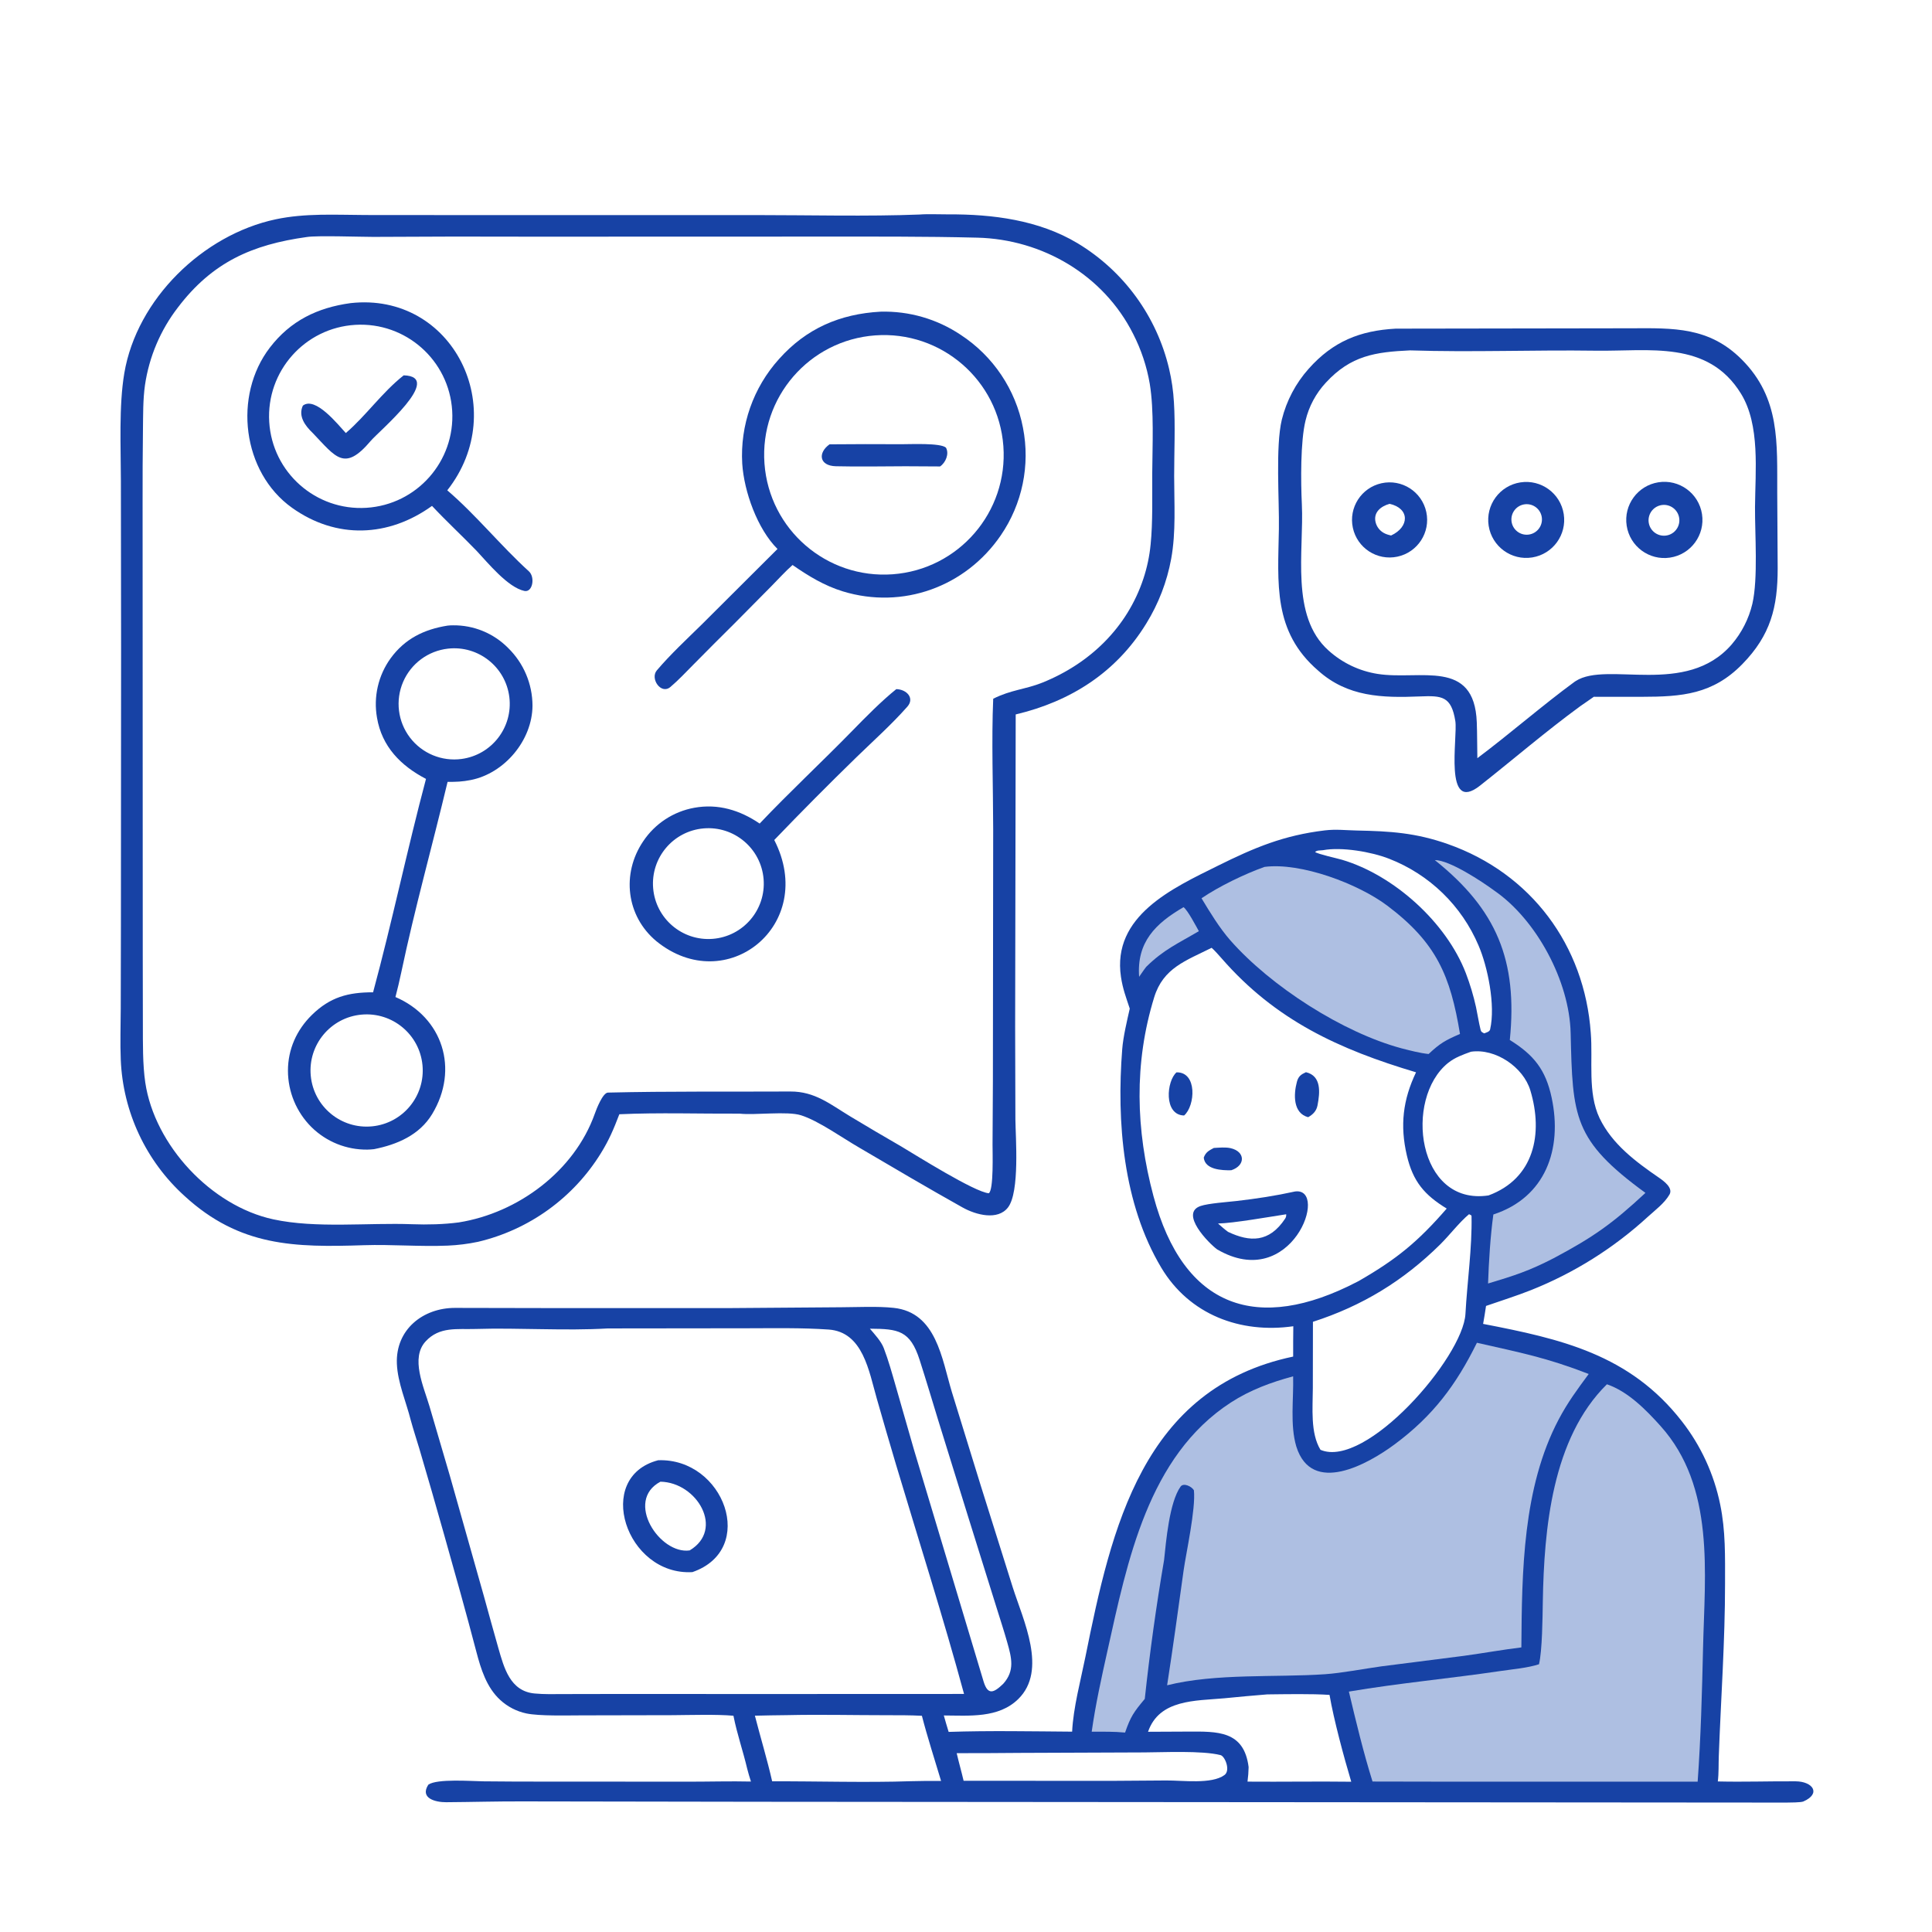
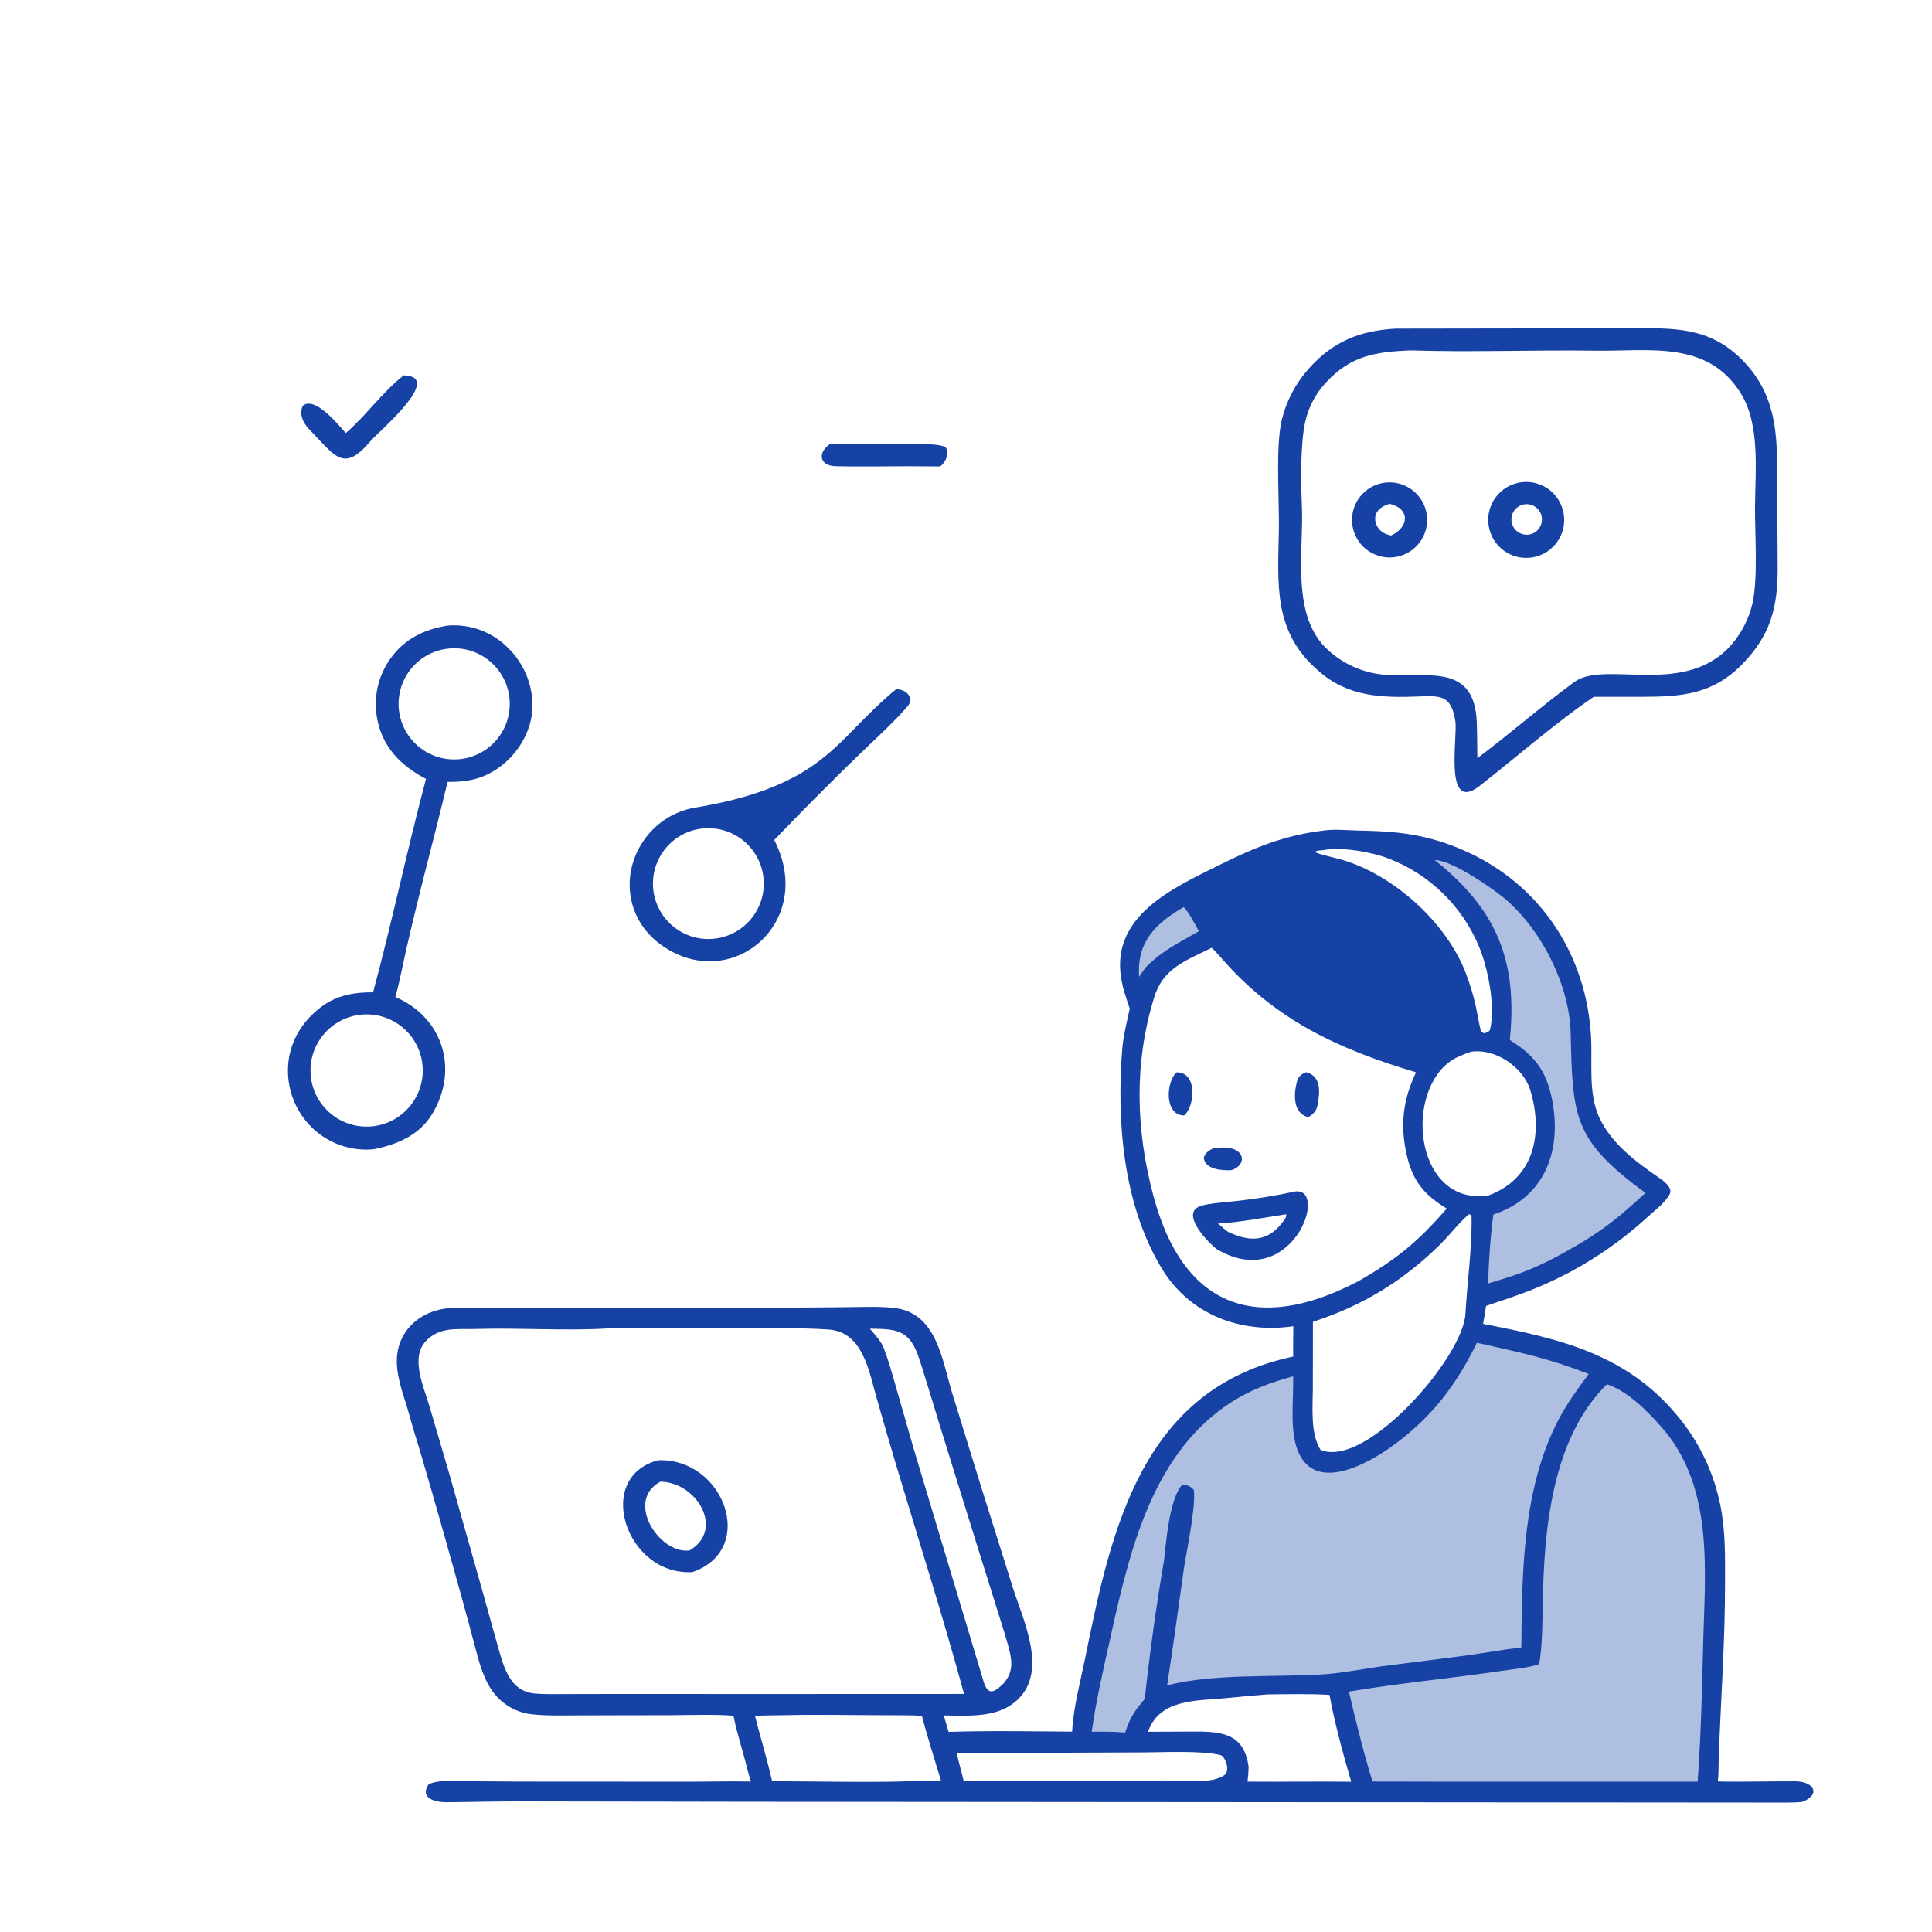
<svg xmlns="http://www.w3.org/2000/svg" width="381" height="381" viewBox="0 0 381 381">
-   <path fill="#1742A5" transform="matrix(0.372 0 0 0.372 0 -0)" d="M487.541 113.723C491.498 113.381 498.495 113.668 502.634 113.644C526.128 113.505 550.733 116.628 571.265 128.956C595.732 143.713 613.216 167.711 619.764 195.523C621.135 201.354 621.992 207.294 622.326 213.274C623.105 225.379 622.441 239.996 622.448 252.355C622.457 266.884 623.469 282.053 620.867 296.244C618.642 308.388 614.171 320.011 607.684 330.516C591.799 356.435 567.627 371.822 538.444 378.74L538.149 544.485L538.283 593.475C538.378 602.923 540.672 631.91 534.351 640.098C528.964 647.077 517.504 644.148 510.235 640.079C492.122 629.941 473.402 618.915 455.442 608.344C446.706 603.329 434.01 594.196 424.652 591.234C417.335 588.917 400.334 591.267 392.134 590.369C371.103 590.478 349.25 589.724 328.323 590.693C325.378 598.37 323.017 604.083 318.619 611.221C304.005 634.966 280.537 651.912 253.402 658.314C248.129 659.42 242.776 660.093 237.394 660.327C222.729 660.944 207.371 659.63 193.016 660.104C156.138 661.324 127.113 660.866 97.919 634.098C77.351 615.516 65.132 589.434 64.019 561.738C63.659 553.177 63.964 543.331 64.009 534.663L64.098 491.124L64.195 343.528L64.087 254.977C64.062 237.054 62.971 215.153 65.9 197.82C72.534 158.559 107.56 124.474 146.12 116.268C161.817 112.928 177.836 113.918 193.723 113.984L240.747 114.021L400.765 114.019C428.529 114.015 460.226 114.807 487.541 113.723ZM477.707 607.723C485.502 612.364 516.615 631.934 524.154 632.569C526.844 631.062 526.149 610.571 526.167 606.77L526.354 573.217L526.508 439.648C526.482 417.573 525.576 392.13 526.521 370.418C535.883 365.688 543.748 365.428 552.551 361.886C577.745 351.75 597.546 332.678 606.131 306.786C608.084 300.9 609.37 294.814 609.967 288.641C611.173 276.808 610.758 262.812 610.827 250.745C610.911 236.243 611.852 217.698 609.514 203.469C607.938 194.247 604.965 185.32 600.698 176.995C584.968 145.756 552.609 126.853 518.075 125.989C490.094 125.289 462.26 125.427 434.275 125.424L283.519 125.469C254.977 125.357 226.435 125.394 197.894 125.58C190.823 125.586 168.165 124.763 162.604 125.655C133.688 129.677 112.586 138.96 94.345 162.946C85.079 174.953 79.056 189.142 76.855 204.149C75.762 211.851 75.895 219.986 75.782 227.782C75.629 240.595 75.566 253.409 75.593 266.224L75.633 381.138L75.68 507.025L75.739 543.051C75.762 552.847 75.596 564.344 77.018 573.89C81.968 607.127 111.942 639.265 144.843 646.389C167.607 651.318 195.077 648.094 218.523 648.988C226.535 649.293 235.331 649.076 243.249 648.018C274.659 642.999 304.515 620.808 315.313 590.415C316.152 588.009 319.521 579.273 322.297 579.206C354.463 578.435 386.772 578.795 418.97 578.629C431.996 578.562 440.093 585.392 450.781 591.853C459.703 597.233 468.679 602.523 477.707 607.723Z" />
-   <path fill="#1742A5" transform="matrix(0.372 0 0 0.372 0 -0)" d="M466.797 165.225C481.903 164.81 496.763 169.109 509.315 177.524C526.529 188.779 538.433 206.543 542.298 226.743C546.198 246.584 541.951 267.159 530.514 283.833C511.828 311.141 478.539 323.16 446.861 313.513C437.036 310.521 428.525 305.329 420.148 299.518C416.675 302.545 412.197 307.425 408.804 310.872L389.524 330.343C382.137 337.655 374.794 345.011 367.496 352.411C363.624 356.315 359.568 360.662 355.381 364.19C350.391 368.394 344.506 359.72 348.202 355.373C355.491 346.805 363.964 338.951 372.005 331.057L412.169 291.02C401.513 280.463 394.41 260.529 393.473 245.764C392.309 225.432 399.325 205.479 412.959 190.351C427.431 174.105 445.332 166.4 466.797 165.225ZM473.246 304.437C508.208 301.863 534.467 271.441 531.906 236.479C529.344 201.516 498.932 175.246 463.969 177.794C428.987 180.344 402.7 210.776 405.263 245.757C407.826 280.737 438.267 307.013 473.246 304.437Z" />
  <path fill="#1742A5" transform="matrix(0.372 0 0 0.372 0 -0)" d="M439.764 235.544C452.443 235.427 465.122 235.409 477.8 235.491C482.748 235.509 498.541 234.719 501.463 237.299C503.316 240.549 501.293 245.308 498.341 247.276C486.078 247.137 473.814 247.142 461.551 247.29C455.35 247.326 449.336 247.31 443.136 247.165C434.18 246.954 433.49 240.005 439.764 235.544Z" />
-   <path fill="#1742A5" transform="matrix(0.372 0 0 0.372 0 -0)" d="M185.873 160.685C240.137 154.681 270.95 216.971 237.109 259.93C252.188 272.814 265.584 289.451 280.354 302.847C283.827 305.996 282.338 314.21 277.969 313.269C269.19 311.378 258.693 298.441 252.664 292.012C244.93 284.001 236.616 276.307 229.014 268.19C205.972 284.797 178.345 285.976 154.794 269.175C128.364 250.32 123.526 209.713 143.044 184.283C153.978 170.037 168.271 163.087 185.873 160.685ZM194.242 269.2C220.989 267.532 241.334 244.522 239.715 217.773C238.096 191.023 215.123 170.636 188.371 172.207C161.55 173.782 141.099 196.826 142.722 223.644C144.346 250.462 167.427 270.871 194.242 269.2Z" />
  <path fill="#1742A5" transform="matrix(0.372 0 0 0.372 0 -0)" d="M214.018 198.973C235.676 199.61 201.001 228.438 196.478 233.784C182.513 250.292 178.028 242.298 165.75 229.512C161.835 225.773 157.924 220.659 160.558 215.028C167.177 209.916 179.208 225.126 183.326 229.566C194.19 220.239 202.526 208.012 214.018 198.973Z" />
  <path fill="#1742A5" transform="matrix(0.372 0 0 0.372 0 -0)" d="M237.207 331.661C238.254 331.524 239.075 331.508 240.13 331.495C251.109 331.36 261.669 335.701 269.38 343.517C277.607 351.563 282.258 362.575 282.288 374.082C282.192 392.426 267.467 409.964 249.597 413.499C245.103 414.388 241.858 414.519 237.27 414.488C229.229 448.196 219.866 481.549 212.723 515.477C211.805 519.838 210.766 524.236 209.633 528.545C234.653 539.306 243.523 566.743 229.088 590.604C222.391 601.672 210.633 606.74 198.265 609.199C197.108 609.319 195.915 609.424 194.75 609.432C183.666 609.578 172.986 605.277 165.098 597.488C157.141 589.571 152.661 578.814 152.646 567.589C152.641 556.267 157.259 545.968 165.299 538.077C174.995 528.56 184.602 526.022 197.778 526.04C207.733 489.257 215.947 450.029 225.828 412.916C212.474 405.955 202.403 395.761 199.845 380.414C197.915 369.396 200.519 358.065 207.066 348.994C214.619 338.616 224.812 333.641 237.207 331.661ZM197.253 597.097C213.568 595.5 225.516 581.005 223.969 564.686C222.423 548.366 207.965 536.373 191.641 537.869C175.245 539.371 163.187 553.906 164.741 570.298C166.294 586.689 180.866 598.701 197.253 597.097ZM244.736 402.335C260.717 400.161 271.98 385.543 270.009 369.536C268.037 353.529 253.562 342.082 237.532 343.852C226.981 345.017 217.872 351.767 213.687 361.522C209.502 371.278 210.888 382.53 217.315 390.979C223.742 399.427 234.217 403.765 244.736 402.335Z" />
-   <path fill="#1742A5" transform="matrix(0.372 0 0 0.372 0 -0)" d="M475.153 365.317C480.693 365.473 484.971 370.121 481.008 374.611C472.725 383.995 463.073 392.633 454.062 401.378C439.278 415.772 424.74 430.416 410.454 445.303C433.458 490.249 385.028 529.168 347.902 498.903C331.954 485.561 329.402 463.157 340.921 446.063C347.151 436.671 356.943 430.226 368.034 428.219C380.648 425.919 392.289 429.489 402.708 436.59C418.485 419.936 435.682 403.938 451.749 387.487C458.857 380.209 467.274 371.638 475.153 365.317ZM377.757 497.708C393.998 496.468 406.129 482.251 404.797 466.017C403.466 449.783 389.18 437.733 372.954 439.156C356.857 440.568 344.923 454.715 346.244 470.82C347.565 486.925 361.645 498.939 377.757 497.708Z" />
+   <path fill="#1742A5" transform="matrix(0.372 0 0 0.372 0 -0)" d="M475.153 365.317C480.693 365.473 484.971 370.121 481.008 374.611C472.725 383.995 463.073 392.633 454.062 401.378C439.278 415.772 424.74 430.416 410.454 445.303C433.458 490.249 385.028 529.168 347.902 498.903C331.954 485.561 329.402 463.157 340.921 446.063C347.151 436.671 356.943 430.226 368.034 428.219C418.485 419.936 435.682 403.938 451.749 387.487C458.857 380.209 467.274 371.638 475.153 365.317ZM377.757 497.708C393.998 496.468 406.129 482.251 404.797 466.017C403.466 449.783 389.18 437.733 372.954 439.156C356.857 440.568 344.923 454.715 346.244 470.82C347.565 486.925 361.645 498.939 377.757 497.708Z" />
  <path fill="#1742A5" transform="matrix(0.372 0 0 0.372 0 -0)" d="M702.348 440.201C708.359 439.494 713.495 440.157 719.23 440.27C737.066 440.623 750.54 441.479 767.547 447.465C811.662 462.992 840.036 501.175 843.307 547.616C844.485 562.186 841.531 579.191 847.965 592.755C854.612 606.538 867.129 615.847 879.416 624.29C881.968 626.045 887.071 629.733 885.027 633.261C882.357 637.869 877.534 641.429 873.576 645.027C855.438 661.669 834.415 674.859 811.541 683.951C803.917 686.981 795.594 689.582 787.78 692.303C787.357 695.425 786.754 698.702 786.23 701.822C827.326 709.771 863.916 717.902 891.597 753.468C901.674 766.383 908.623 781.458 911.898 797.509C914.817 811.579 914.483 825.21 914.484 839.472C914.485 870.025 912.288 900.48 911.164 930.997C911.003 935.368 911.194 940.073 910.65 944.382C924.387 944.715 938.043 944.221 951.923 944.314C960.969 944.375 965.607 950.8 955.997 955.005C954.735 955.558 948.742 955.572 946.95 955.587L402.889 955.158L277.494 954.96C263.804 954.9 250.194 955.302 236.514 955.392C230.935 955.428 222.389 953.347 227.072 946.085C231.71 942.834 249.918 944.236 256.169 944.318C268.576 944.457 280.984 944.504 293.392 944.459L365.142 944.507C375.942 944.512 387.365 944.184 398.089 944.433C397.325 942.23 396.728 939.883 396.106 937.629C393.819 927.962 390.825 919.579 388.81 909.55C380.065 908.747 365.756 909.185 356.722 909.251L308.354 909.349C300.558 909.358 286.014 909.787 279.031 908.332C273.857 907.234 269.075 904.766 265.184 901.184C257.978 894.601 254.933 884.831 252.532 875.659C247.085 854.846 241.262 834.162 235.41 813.459C231.15 798.308 226.791 783.186 222.332 768.092C220.825 763.07 219.145 757.959 217.752 752.872C215.323 743.21 210.806 732.964 210.394 722.971C209.644 704.787 224.272 693.322 241.225 693.344C257.058 693.365 272.64 693.415 288.322 693.437L386.844 693.445L445.779 693.005C454.616 692.973 465.116 692.405 473.777 693.328C496.41 695.741 499.28 720.338 504.582 737.868L519.863 787.366L536.868 841.456C542.427 858.957 555.393 885.423 539.794 900.71C529.324 910.971 513.85 909.462 500.338 909.406C501.089 912.236 502.054 915.285 502.895 918.115C524.376 917.399 546.802 917.826 568.358 917.985C568.955 905.352 572.901 890.708 575.415 878.25C589.192 809.972 605.686 735.963 685.533 719.148C685.474 713.876 685.581 708.364 685.609 703.07C657.564 707.058 630.511 696.979 615.585 671.975C595.382 638.134 591.883 594.682 594.915 556.149C595.437 549.524 597.434 541.214 598.906 534.683C596.875 528.514 595.227 524.347 594.243 517.864C589.434 485.483 621.637 470.846 645.547 458.985C665.082 449.295 680.439 442.836 702.348 440.201ZM410.25 898.036L511.058 897.997C500.219 857.975 486.923 816.318 474.985 776.388C471.53 764.757 468.139 753.107 464.81 741.439C460.636 726.975 457.544 706.08 439.239 704.817C424.944 703.831 410.681 704.13 396.357 704.145L322.234 704.231C299.253 705.594 275.108 703.799 251.978 704.518C242.42 704.816 232.996 703.098 225.627 711.103C217.512 719.917 224.571 734.991 227.672 745.489L238.439 782.191L256.504 846.09C259.067 855.241 261.489 864.344 264.154 873.56C267.182 884.032 270.325 896.495 283.334 897.746C288.563 898.248 293.515 898.075 298.73 898.063L324.696 898.015L410.25 898.036ZM608.604 918.05C615.573 918.007 622.657 917.98 629.618 917.951C645.294 917.886 659.479 917.314 661.919 936.769C661.83 939.717 661.71 941.515 661.331 944.478C679.649 944.636 698.103 944.287 716.324 944.531C712.491 931.732 707.021 911.486 704.815 898.499C695.344 897.85 681.516 898.133 671.784 898.236C664.181 898.846 656.584 899.533 648.995 900.299C633.731 901.688 614.551 900.796 608.604 918.05ZM720.418 679.018C740.463 667.453 751.568 658.369 766.934 640.689C755.147 633.493 749.039 626.382 745.805 612.531C742.094 596.634 743.702 583.028 750.672 568.453C709.863 556.282 676.16 540.885 647.515 507.942C646.436 506.701 643.507 503.412 642.307 502.457C628.603 509.317 616.66 513.113 611.855 528.696C601.076 563.647 602.104 599.031 611.462 634.039C627.408 693.692 666.762 706.9 719.393 679.553L720.418 679.018ZM417.153 909.233C411.498 909.284 405.844 909.381 400.19 909.525C403.134 921.032 406.745 932.833 409.337 944.315C433.298 944.223 459.156 945.063 482.875 944.251C488.208 944.11 493.544 944.061 498.879 944.103C495.626 933.229 491.504 920.44 488.719 909.574C482.416 909.241 476.157 909.27 469.85 909.269C452.308 909.266 434.691 908.838 417.153 909.233ZM779.792 557.54C775.505 559.084 771.228 560.612 767.648 563.497C744.127 582.446 751.287 639.417 789.094 633.721C813.252 624.818 818.221 601.117 811.266 578.032C807.549 565.693 792.768 555.64 779.792 557.54ZM540.736 929.246C529.546 929.351 518.354 929.4 507.163 929.392C508.305 934.357 509.708 939.195 510.826 944.021C546.396 943.96 582.62 944.275 618.125 943.864C626.897 943.78 642.263 946.002 649.115 940.986C652.441 938.551 649.396 931.028 647.048 930.424C637.247 927.907 616.225 928.971 606.555 928.991L540.736 929.246ZM786.774 547.811C787.927 547.368 789.654 546.97 789.942 545.716C792.896 532.875 788.602 512.33 783.807 501.238C774.867 480.149 757.786 463.568 736.441 455.257C727.063 451.552 711.132 448.857 701.313 450.709C699.452 450.907 698.298 450.667 697.149 451.654C698.606 452.781 708.892 455.025 711.451 455.785C738.944 463.951 766.756 488.986 777.098 515.959C779.323 521.797 781.118 527.79 782.468 533.89C783.294 537.791 783.933 542.046 784.892 545.908C785.205 547.17 785.681 547.153 786.774 547.811ZM531.832 892.616C538.11 885.651 536.26 878.771 533.925 870.537C532.181 864.388 530.166 858.272 528.269 852.166L513.402 804.597L497.435 753.135C494.179 742.459 490.936 731.595 487.532 720.972C482.495 705.25 476.213 704.467 461.155 704.371C463.716 707.398 467.125 711.044 468.498 714.633C470.958 721.067 472.875 727.968 474.781 734.584L484.577 768.721L521.448 891.498C523.7 898.77 526.77 897.497 531.832 892.616ZM700.021 768.582C724.068 778.846 775.61 719.566 776.863 696.512C777.771 679.808 780.444 661.436 780.091 644.668C780.09 644.175 779.27 643.932 778.76 643.679C773.533 648.049 768.448 654.796 763.436 659.741C743.868 679.049 722.169 692.283 696.014 700.719L695.959 735.999C695.932 746.233 694.563 759.663 700.021 768.582Z" />
  <path fill="#1742A5" transform="matrix(0.372 0 0 0.372 0 -0)" d="M348.93 774.101C383.81 772.878 401.725 821.43 367.05 833.414C331.814 835.398 314.638 783.015 348.93 774.101ZM365.607 821.904C384.21 810.837 369.557 785.82 350.106 785.479C330.997 795.609 349.689 824.167 365.607 821.904Z" />
  <path fill="#AEBFE2" transform="matrix(0.372 0 0 0.372 0 -0)" d="M782.946 711.827C805.964 717.057 819.762 719.662 842.214 728.376C836.19 736.523 831.075 743.402 826.293 752.463C807.19 788.659 806.805 833.119 806.504 873.323C796.649 874.52 786.014 876.429 776.003 877.796L732.449 883.348C723.083 884.637 711.41 886.92 702.363 887.543C676.323 889.338 644.525 886.949 618.716 893.404C621.846 873.177 624.526 853.647 627.444 832.603C628.671 823.752 633.988 799.781 632.91 790.008C631.692 787.932 627.387 785.912 625.842 788.084C619.849 796.505 618.143 817.34 617.098 827.046C612.926 851.46 609.515 875.997 606.87 900.623C601.018 907.627 599.372 909.946 596.428 918.468C590.543 917.903 584.652 918.009 578.738 917.997C580.728 903.804 583.955 889.169 587.077 875.166C597.65 827.754 608.583 771.989 652.497 743.499C662.798 736.816 673.775 732.806 685.518 729.619C685.833 741.579 683.808 755.417 687.192 766.794C695.387 793.096 725.495 775.943 739.389 765.632C759.679 750.574 771.959 734.114 782.946 711.827Z" />
  <path fill="#AEBFE2" transform="matrix(0.372 0 0 0.372 0 -0)" d="M851.856 733.836C863.044 737.641 872.582 747.377 880.292 755.963C909.256 788.214 903.727 833.85 902.816 873.884C902.292 896.851 901.633 921.431 899.964 944.511L768.25 944.501L727.605 944.426C722.699 928.731 718.866 912.735 715.073 896.745C741.8 892.235 768.746 889.794 795.55 885.823C802.034 884.862 809.668 884.253 815.853 882.259C817.6 874.968 817.73 857.52 817.877 849.055C818.549 810.582 822.749 762.532 851.856 733.836Z" />
  <path fill="#1742A5" transform="matrix(0.372 0 0 0.372 0 -0)" d="M686.587 631.62C704.761 629.312 684.835 685.479 645.215 662.319C640.875 659.163 625.116 643.173 636.456 639.321C640.589 637.918 650.702 637.224 655.37 636.687C666.183 635.442 675.979 633.948 686.587 631.62ZM645.694 648.604C647.358 650.049 649.244 651.783 651.018 653.038C662.543 658.489 672.802 658.844 681.286 646.017C681.749 645.317 681.907 644.543 681.835 643.715C673.349 645.007 653.617 648.492 645.694 648.604Z" />
  <path fill="#1742A5" transform="matrix(0.372 0 0 0.372 0 -0)" d="M692.317 568.396C700.558 570.346 699.791 579.045 698.433 586.025C697.864 588.955 696.052 590.808 693.471 592.25C685.41 590.122 685.709 580.151 687.527 573.465C688.313 570.575 689.671 569.596 692.317 568.396Z" />
  <path fill="#1742A5" transform="matrix(0.372 0 0 0.372 0 -0)" d="M623.705 568.473C634.803 568.249 633.631 586.221 627.722 591.345C616.766 591.109 618.396 572.992 623.705 568.473Z" />
  <path fill="#1742A5" transform="matrix(0.372 0 0 0.372 0 -0)" d="M643.471 608.555C646.277 608.409 649.604 608.051 652.332 608.662C660.21 610.426 660.386 617.853 652.728 620.373C647.761 620.478 638.796 620.119 638.13 613.695C639.149 610.839 640.827 609.941 643.471 608.555Z" />
-   <path fill="#AEBFE2" transform="matrix(0.372 0 0 0.372 0 -0)" d="M670.309 459.568C689.56 457.023 720.012 468.503 735.419 480.104C761.537 499.77 768.894 517.285 773.974 548.112C766.222 551.474 763.449 553.014 757.341 558.751C752.591 558.247 747.757 556.963 743.127 555.78C711.759 547.387 673.647 522.84 652.204 498.464C646.577 492.068 641.366 483.542 636.951 476.189C646.284 469.845 659.739 463.358 670.309 459.568Z" />
  <path fill="#AEBFE2" transform="matrix(0.372 0 0 0.372 0 -0)" d="M760.609 455.941C768.438 455.915 785.711 467.379 792.244 472.192C814.566 487.615 831.996 520.177 832.631 547.607C833.668 592.333 833.992 604.419 872.283 632.377C854.866 648.599 844.716 655.789 823.678 666.978C810.635 673.721 802.711 676.259 788.851 680.411C789.246 668.863 790.073 655.218 791.664 643.822C819.281 634.805 828.396 609.217 822.562 581.892C819.391 567.039 813.132 559.26 800.382 551.32C804.621 509.104 793.39 482.123 760.609 455.941Z" />
  <path fill="#AEBFE2" transform="matrix(0.372 0 0 0.372 0 -0)" d="M627.437 480.907C629.719 482.694 633.885 490.698 635.537 493.625C624.454 500.176 616.946 503.37 607.678 512.49C606.516 513.914 604.973 516.264 603.872 517.828C602.537 499.517 612.465 489.57 627.437 480.907Z" />
  <path fill="#1742A5" transform="matrix(0.372 0 0 0.372 0 -0)" d="M739.877 174.222L864.723 174.029C887.183 173.921 906.047 173.28 923.307 190.545C943.911 211.155 942.029 235.002 942.152 261.597L942.383 301.26C942.391 321.887 938.661 336.701 923.668 352.044C907.973 368.105 891.676 369.366 870.417 369.391L844.927 369.379L837.644 374.427C819.444 387.752 802.476 402.365 784.579 416.483C765.086 431.859 772.865 390.7 771.499 382.248C769.367 369.044 764.406 368.71 752.717 369.193C732.684 370.02 714.347 369.477 698.772 355.491C674.689 334.731 677.469 309.34 677.967 280.471C678.231 265.194 676.103 236.733 679.52 222.453C681.999 212.439 686.885 203.182 693.756 195.486C706.667 180.978 720.928 175.269 739.877 174.222ZM783.179 401.924C800.52 388.928 817.819 373.791 834.754 361.404L835.355 361.012C852.105 350.295 893.74 369.494 917.957 341.685C923.3 335.467 927.075 328.058 928.966 320.08C932.058 306.645 930.268 283.118 930.368 268.758C930.5 249.698 933.176 225.324 922.943 208.706C905.387 180.194 874.273 186.317 846.022 185.91C813.224 185.437 780.12 186.813 747.476 185.745C729.167 186.61 716.119 188.436 702.856 202.862C697.602 208.51 693.896 215.418 692.097 222.918C689.363 233.982 689.571 255.356 690.14 267.329C691.323 292.184 683.897 326.588 704.232 344.793C711.552 351.421 720.653 355.759 730.412 357.272C752.731 360.749 781.578 348.903 782.874 382.907C783.115 389.236 783.042 395.608 783.179 401.924Z" />
-   <path fill="#1742A5" transform="matrix(0.372 0 0 0.372 0 -0)" d="M879.11 255.679C890.173 253.91 900.562 261.481 902.266 272.554C903.969 283.627 896.337 293.971 885.254 295.609C874.264 297.234 864.025 289.679 862.335 278.698C860.645 267.718 868.14 257.434 879.11 255.679ZM884.243 283.706C888.541 282.536 891.11 278.14 890.02 273.821C888.93 269.502 884.582 266.852 880.244 267.862C877.365 268.532 875.073 270.705 874.249 273.543C873.425 276.382 874.198 279.444 876.27 281.551C878.343 283.658 881.391 284.482 884.243 283.706Z" />
  <path fill="#1742A5" transform="matrix(0.372 0 0 0.372 0 -0)" d="M806.021 255.72C816.99 254.04 827.251 261.548 828.968 272.511C830.684 283.473 823.21 293.759 812.253 295.512C801.245 297.274 790.9 289.756 789.175 278.742C787.45 267.728 795.002 257.409 806.021 255.72ZM810.243 283.414C814.696 282.905 817.889 278.874 817.364 274.422C816.839 269.971 812.797 266.793 808.347 267.333C803.92 267.871 800.761 271.888 801.283 276.318C801.805 280.747 805.811 283.92 810.243 283.414Z" />
  <path fill="#1742A5" transform="matrix(0.372 0 0 0.372 0 -0)" d="M732.356 256.177C743.132 253.801 753.785 260.641 756.109 271.428C758.433 282.216 751.542 292.836 740.743 295.107C730.019 297.364 719.487 290.529 717.179 279.816C714.871 269.102 721.654 258.538 732.356 256.177ZM737.45 283.878C747.286 279.314 747.374 269.467 736.643 267.089C731.99 268.396 727.887 271.631 729.264 276.98C729.874 279.284 731.376 281.25 733.438 282.445C734.759 283.208 735.983 283.535 737.45 283.878Z" />
</svg>